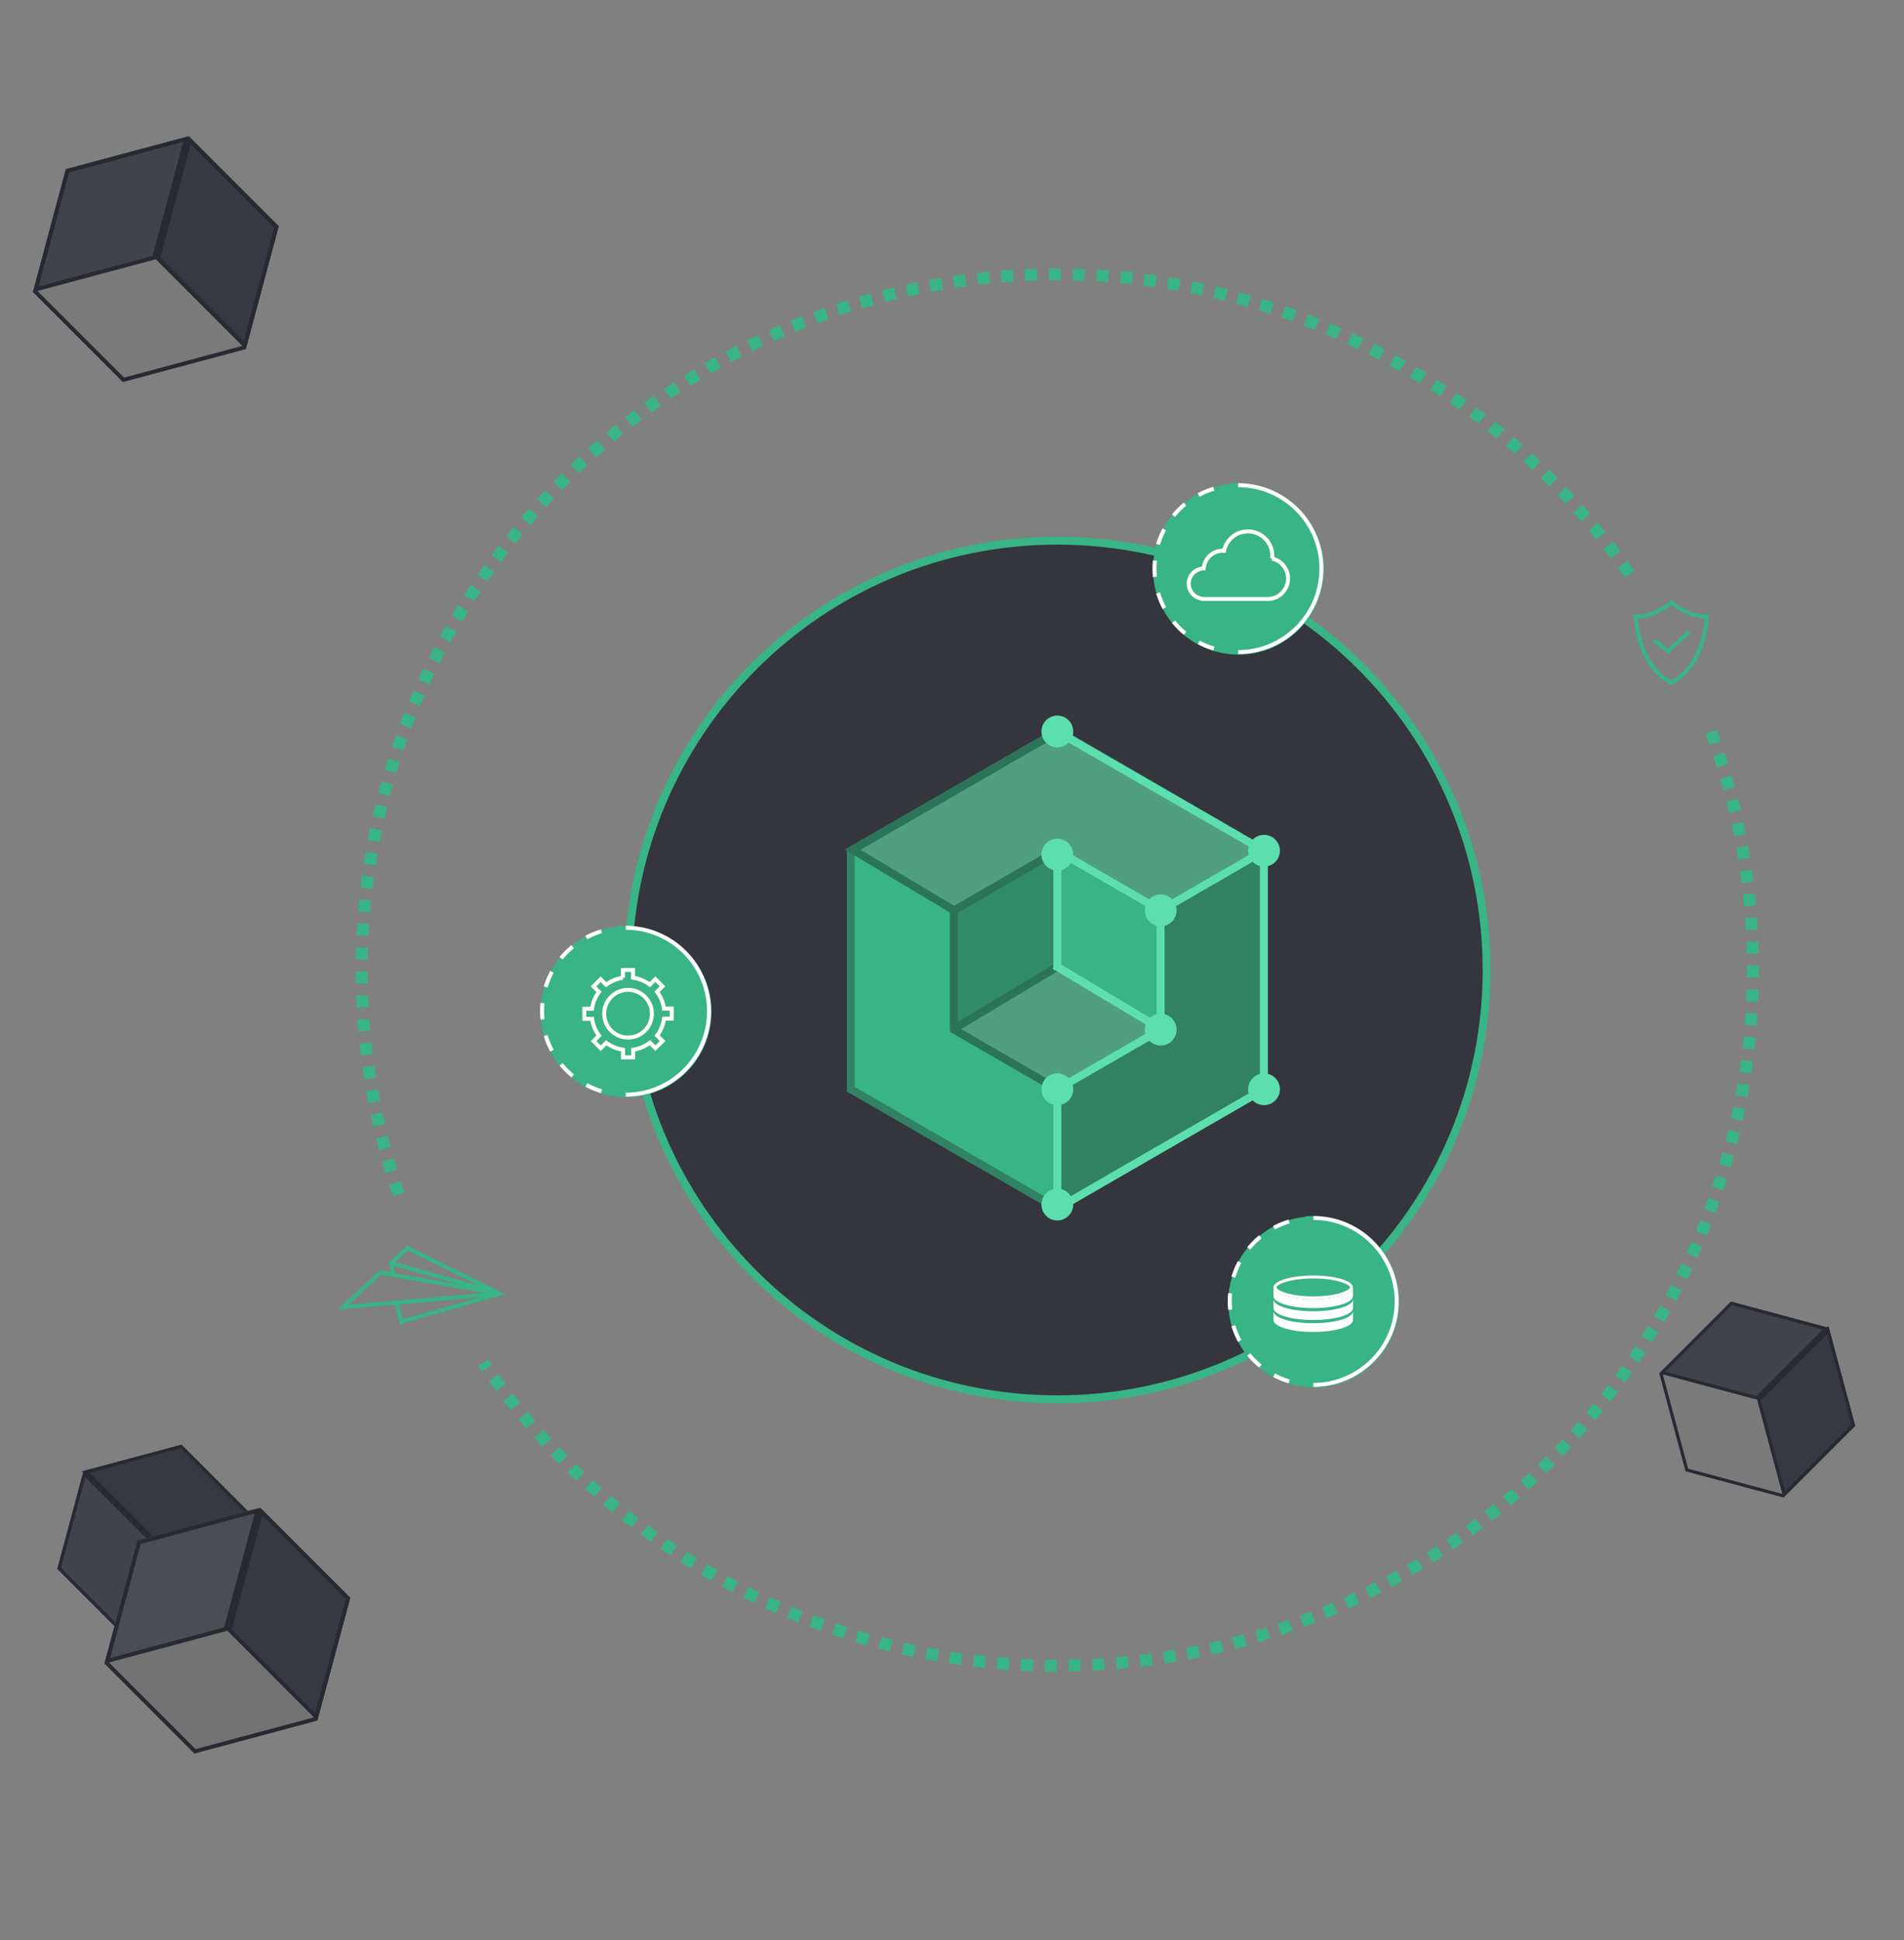
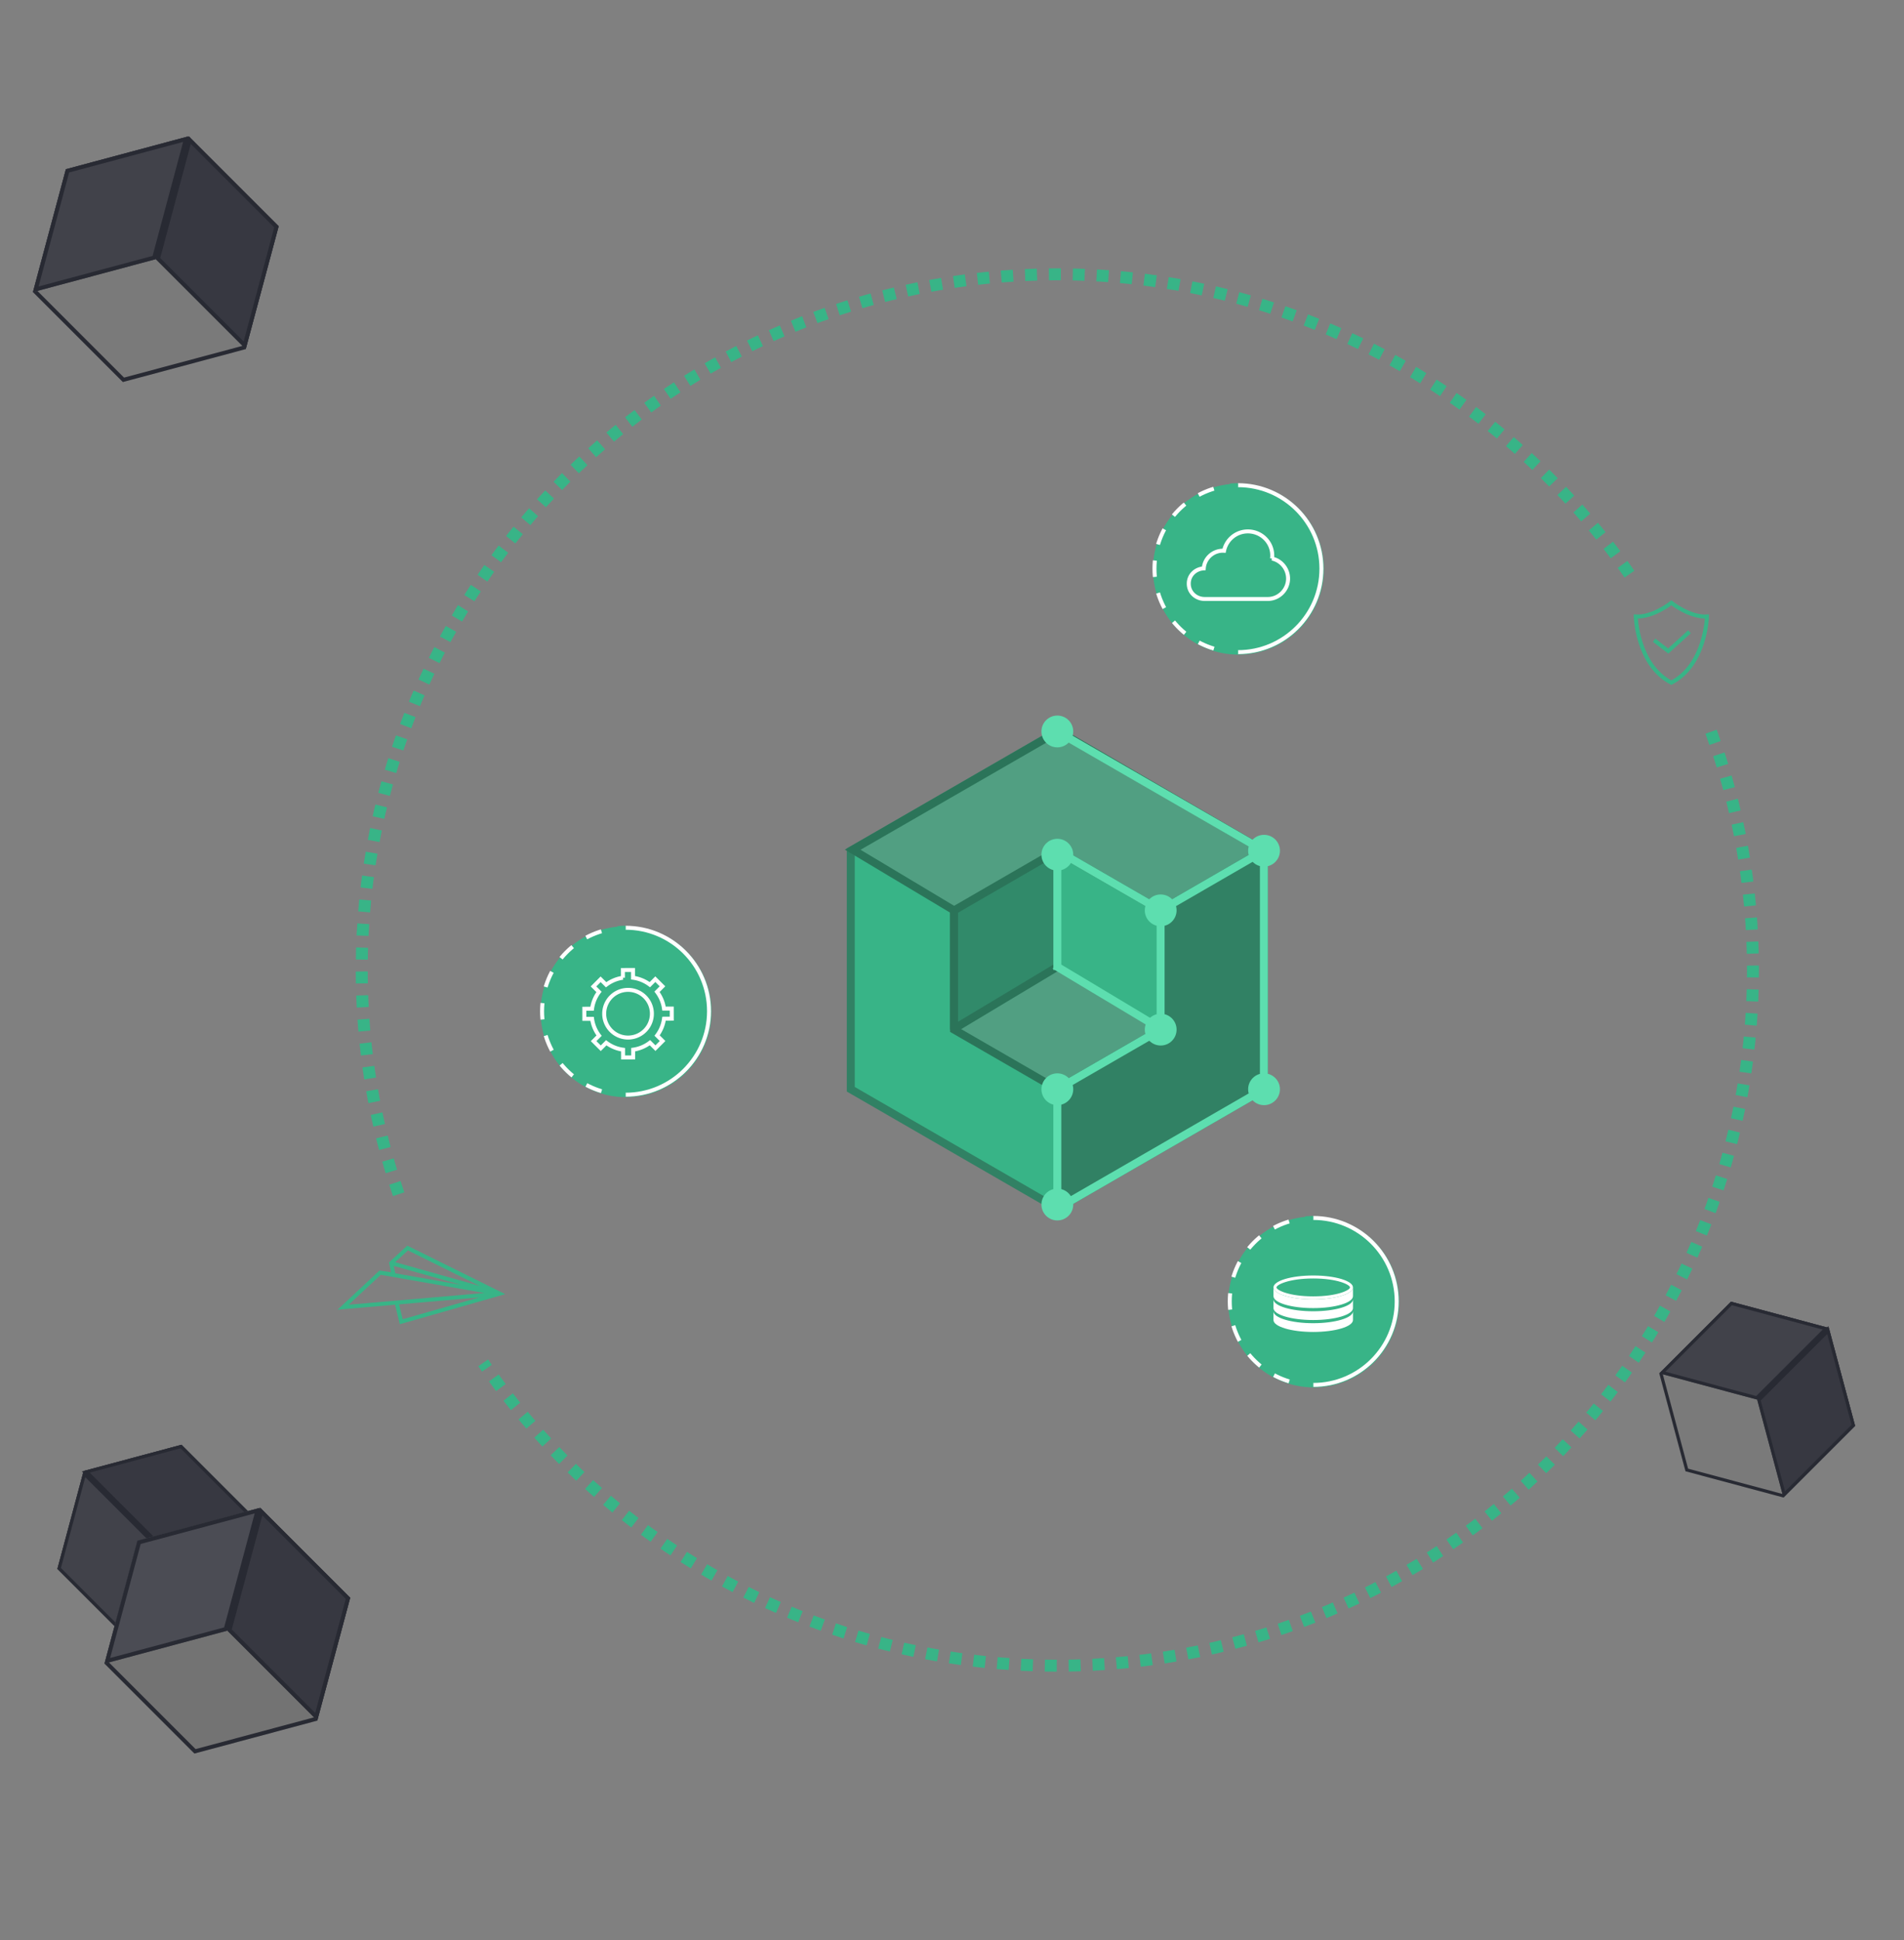
<svg xmlns="http://www.w3.org/2000/svg" xmlns:xlink="http://www.w3.org/1999/xlink" width="479" height="488" viewBox="0 0 479 488">
  <rect x="0" y="0" width="479" height="488" fill="#808080" stroke="none" />
  <defs>
    <path id="a" d="M32 0l27.713 16v32L32 64 4.287 48V16z" />
    <path id="b" d="M32 0l27.713 16v32L32 32" />
    <path id="c" d="M4.299 0L32.01 16v32L4.3 32" />
    <path id="d" d="M25.5 0l22.084 12.75v25.5L25.5 51 3.416 38.25v-25.5z" />
    <path id="e" d="M25.5 0l22.084 12.75v25.5L25.5 25.5" />
    <path id="f" d="M3.425 0L25.51 12.75v25.5L3.425 25.5" />
    <path id="g" d="M25.5 0l22.084 12.75v25.5L25.5 51 3.416 38.25v-25.5z" />
    <path id="h" d="M25.5 0l22.084 12.75v25.5L25.5 25.5" />
    <path id="i" d="M3.425 0L25.51 12.75v25.5L3.425 25.5" />
    <path id="j" d="M32 0l27.713 16v32L32 64 4.287 48V16z" />
    <path id="k" d="M32 0l27.713 16v32L32 32" />
    <path id="l" d="M4.299 0L32.01 16v32L4.3 32" />
  </defs>
  <g fill="none" fill-rule="evenodd">
    <g transform="rotate(15 -90.463 75.91)">
      <use fill="#000" fill-opacity=".05" xlink:href="#a" />
      <path stroke="#282A33" d="M32 .577L4.787 16.29V47.71L32 63.423 59.213 47.71V16.29L32 .577z" />
    </g>
    <g transform="rotate(15 -90.463 75.91)">
      <use fill="#373841" xlink:href="#b" />
      <path stroke="#282A33" d="M32.5.866v30.845l26.713 15.423V16.289L32.5.866z" />
    </g>
    <g transform="scale(-1 1) rotate(-15 108.618 213.81)">
      <use fill="#41424A" xlink:href="#c" />
      <path stroke="#282A33" d="M4.799.866v30.845L31.51 47.134V16.289L4.8.866z" />
    </g>
    <path stroke="#282A33" stroke-linecap="square" d="M47.289 34.974L39.377 64.5" />
    <g transform="rotate(-45 469.933 190.41)">
      <use fill="#000" fill-opacity=".05" xlink:href="#d" />
      <path stroke="#282A33" stroke-width=".8" d="M25.5.462L3.816 12.98v25.038L25.5 50.54l21.684-12.52V12.981L25.5.46z" />
    </g>
    <g transform="rotate(-45 469.933 190.41)">
      <use fill="#373841" xlink:href="#e" />
      <path stroke="#282A33" stroke-width=".8" d="M25.9.693v24.576l21.284 12.288V12.981L25.9.693z" />
    </g>
    <g transform="scale(-1 1) rotate(45 -455.466 155.483)">
      <use fill="#41424A" xlink:href="#f" />
      <path stroke="#282A33" stroke-width=".8" d="M3.825.693v24.576L25.11 37.557V12.981L3.825.693z" />
    </g>
    <path stroke="#282A33" stroke-linecap="square" stroke-width=".8" d="M21.435 370.435l17.224 17.224" />
    <g>
      <g transform="rotate(45 -160.415 691.617)">
        <use fill="#000" fill-opacity=".05" xlink:href="#g" />
        <path stroke="#282A33" stroke-width=".8" d="M25.5.462L3.816 12.98v25.038L25.5 50.54l21.684-12.52V12.981L25.5.46z" />
      </g>
      <g transform="rotate(45 -160.415 691.617)">
        <use fill="#373841" xlink:href="#h" />
        <path stroke="#282A33" stroke-width=".8" d="M25.9.693v24.576l21.284 12.288V12.981L25.9.693z" />
      </g>
      <g transform="scale(-1 1) rotate(-45 174.882 726.543)">
        <use fill="#41424A" xlink:href="#i" />
        <path stroke="#282A33" stroke-width=".8" d="M3.825.693v24.576L25.11 37.557V12.981L3.825.693z" />
      </g>
      <path stroke="#282A33" stroke-linecap="square" stroke-width=".8" d="M459.69 334.435l-17.224 17.224" />
    </g>
    <g>
      <g transform="rotate(15 -1391.73 316.771)">
        <use fill="#000" fill-opacity=".1" xlink:href="#j" />
        <path stroke="#282A33" d="M32 .577L4.787 16.29V47.71L32 63.423 59.213 47.71V16.29L32 .577z" />
      </g>
      <g transform="rotate(15 -1391.73 316.771)">
        <use fill="#373841" xlink:href="#k" />
        <path stroke="#282A33" d="M32.5.866v30.845l26.713 15.423V16.289L32.5.866z" />
      </g>
      <g transform="scale(-1 1) rotate(-15 1409.885 454.672)">
        <use fill="#4B4C54" xlink:href="#l" />
        <path stroke="#282A33" d="M4.799.866v30.845L31.51 47.134V16.289L4.8.866z" />
      </g>
      <path stroke="#282A33" stroke-linecap="square" d="M65.289 379.974L57.377 409.5" />
    </g>
    <g>
      <g transform="translate(86 69)">
        <path d="M355 175c0 96.65-78.35 175-175 175S5 271.65 5 175 83.35 0 180 0c60.847 0 114.442 31.054 145.798 78.178a174.4 174.4 0 0 1 18.67 36.89C351.283 133.763 355 153.948 355 175z" />
        <path stroke="#38B487" stroke-dasharray="3.002" stroke-width="3" d="M14.286 231.398C8.266 213.702 5 194.732 5 175 5 78.35 83.35 0 180 0c60.088 0 113.103 30.284 144.614 76.422m19.854 38.646C351.283 133.763 355 153.948 355 175c0 96.65-78.35 175-175 175-59.98 0-112.911-30.175-144.443-76.172" />
        <g stroke="#38B487">
          <path d="M16.548 244.942l-4.135 3.792.581 2.884-3.366-.476L.32 259.83l13.443-1.164 1.184 4.813 24.773-7.062zM.32 259.829l39.401-3.413M9.628 251.142l30.093 5.275M12.413 248.735l27.308 7.681" />
        </g>
        <path d="M334.472 82.64s-4.63 3.695-8.958 3.435c0 0 .318 12.172 8.958 16.646 8.64-4.474 8.958-16.646 8.958-16.646-4.327.26-8.958-3.435-8.958-3.435" />
        <path stroke="#38B487" d="M334.472 82.64s-4.63 3.695-8.958 3.435c0 0 .318 12.172 8.958 16.646 8.64-4.474 8.958-16.646 8.958-16.646-4.327.26-8.958-3.435-8.958-3.435z" />
        <path stroke="#38B487" d="M330.131 92.047l3.558 2.711 5.336-4.829" />
-         <path fill="#34353D" stroke="#38B487" stroke-width="2" d="M288 175c0 59.647-48.353 108-108 108S72 234.647 72 175 120.353 67 180 67s108 48.353 108 108" />
        <path fill="#38B487" stroke="#318164" stroke-width="2" d="M180 115l51.962 30v60L180 235l-51.962-30v-60z" />
        <path d="M154.5 160.5l-26-15" />
        <path fill="#519F82" stroke="#2B7459" stroke-width="2" d="M180 145l25.98 15v30L180 205l-25.98-15v-30z" />
        <path fill="#318A6A" d="M180 145v29.254L154.02 190v-30z" />
        <path stroke="#2B7459" stroke-width="2" d="M154.02 190v-30" />
        <path stroke="#2B7459" stroke-linecap="square" stroke-width="2" d="M154.5 189.5l25-15" />
        <path fill="#38B487" d="M180.066 145.126l26.13 15.006v29.79l-26.13-15.828z" />
        <path fill="#519F82" stroke="#2B7459" stroke-width="2" d="M128.52 144.742l25.507 15.27 25.97-15.018 26.005 15.018 25.963-15.018-51.705-30.083z" />
        <path fill="#318164" d="M231.962 145v60L180 235v-30l25.98-14.871v-30.116z" />
        <path stroke="#5DDEAF" stroke-width="2" d="M205.98 160v30L180 205" />
        <path stroke="#5DDEAF" stroke-linecap="square" stroke-width="2" d="M180 206v29" />
        <path fill="#5DDEAF" stroke="#5DDEAF" stroke-linecap="square" d="M179.503 174.5l-.003.006 25.743 15.423.428.257.515-.857-.429-.258-25.257-15.146V144.5h-1v30h.003z" />
        <path stroke="#5DDEAF" stroke-width="2" d="M180 115l51.962 30v60L180 235" />
        <path stroke="#5DDEAF" stroke-width="2" d="M179.996 144.994l26.006 15.018 25.963-15.018" />
        <circle cx="180" cy="115" r="4" fill="#5DDEAF" />
        <circle cx="180" cy="146" r="4" fill="#5DDEAF" />
        <circle cx="206" cy="160" r="4" fill="#5DDEAF" />
        <circle cx="206" cy="190" r="4" fill="#5DDEAF" />
        <circle cx="180" cy="205" r="4" fill="#5DDEAF" />
        <circle cx="180" cy="234" r="4" fill="#5DDEAF" />
        <circle cx="232" cy="145" r="4" fill="#5DDEAF" />
        <circle cx="232" cy="205" r="4" fill="#5DDEAF" />
      </g>
      <path fill="#38B487" d="M344.121 344.134c-9.187 7.523-22.732 6.174-30.255-3.013-7.522-9.186-6.174-22.731 3.012-30.255 9.187-7.523 22.732-6.174 30.256 3.013 7.523 9.186 6.174 22.732-3.013 30.255" />
      <path stroke="#FFF" d="M330.375 306.375c11.598 0 21 9.402 21 21s-9.402 21-21 21" />
      <path stroke="#38B487" d="M330.375 348.375c-.674 0-1.341-.032-1.999-.094" />
      <path stroke="#FFF" stroke-dasharray="4.13,4.13" d="M324.326 347.49c-8.649-2.596-14.95-10.62-14.95-20.115 0-10.214 7.291-18.725 16.954-20.611" />
      <path stroke="#38B487" d="M328.376 306.469a21.308 21.308 0 0 1 2-.094" />
      <path fill="#FFF" d="M330.375 320.85c-5.523 0-10 1.342-10 3 0 1.656 4.477 3 10 3s10-1.344 10-3c0-1.658-4.477-3-10-3m0 .75c6.103 0 9.25 1.576 9.25 2.25 0 .672-3.147 2.25-9.25 2.25s-9.25-1.578-9.25-2.25c0-.674 3.147-2.25 9.25-2.25" />
      <path fill="#FFF" d="M330.375 326.85c-5.523 0-10-1.344-10-3v2.202c0 1.657 4.477 3 10 3s10-1.343 10-3v-2.203c0 1.657-4.477 3-10 3" />
      <path fill="#FFF" d="M330.375 329.85c-5.523 0-10-1.344-10-3v2.202c0 1.657 4.477 3 10 3s10-1.343 10-3v-2.203c0 1.657-4.477 3-10 3" />
      <path fill="#FFF" d="M330.375 332.85c-5.523 0-10-1.344-10-3v2.202c0 1.657 4.477 3 10 3s10-1.343 10-3v-2.203c0 1.657-4.477 3-10 3" />
      <g>
        <path fill="#38B487" d="M325.184 159.806c-9.187 7.523-22.732 6.174-30.255-3.013-7.522-9.186-6.174-22.73 3.012-30.255 9.187-7.522 22.732-6.174 30.256 3.013 7.523 9.186 6.174 22.733-3.013 30.255" />
        <path stroke="#FFF" d="M311.438 122.047c11.598 0 21 9.402 21 21s-9.402 21-21 21" />
        <path stroke="#38B487" d="M311.438 164.047c-.674 0-1.34-.032-1.999-.094" />
        <path stroke="#FFF" stroke-dasharray="4.13,4.13" d="M305.39 163.163c-8.65-2.597-14.952-10.62-14.952-20.116 0-10.214 7.292-18.725 16.955-20.61" />
        <path stroke="#38B487" d="M309.44 122.141a21.308 21.308 0 0 1 1.998-.094" />
        <path stroke="#FFF" d="M320.014 140.51c.032-.25.054-.503.054-.762 0-3.354-2.745-6.072-6.13-6.072a6.106 6.106 0 0 0-5.996 4.87c-.095-.006-.19-.015-.288-.015-2.552 0-4.636 1.961-4.814 4.444-2.098.127-3.777 1.698-3.777 3.842 0 2.227 1.807 3.855 4.016 3.855h15.862c2.822 0 5.109-2.343 5.109-5.137 0-2.43-1.73-4.536-4.036-5.025z" />
      </g>
      <g>
        <path fill="#38B487" d="M171.121 271.134c-9.187 7.523-22.732 6.174-30.255-3.013-7.522-9.186-6.174-22.731 3.012-30.255 9.187-7.523 22.732-6.174 30.256 3.013 7.523 9.186 6.174 22.732-3.013 30.255" />
        <path stroke="#FFF" d="M157.375 233.375c11.598 0 21 9.402 21 21s-9.402 21-21 21" />
        <path stroke="#38B487" d="M157.375 275.375c-.674 0-1.341-.032-1.999-.094" />
        <path stroke="#FFF" stroke-dasharray="4.13,4.13" d="M151.326 274.49c-8.649-2.596-14.95-10.62-14.95-20.115 0-10.214 7.291-18.725 16.954-20.611" />
        <path stroke="#38B487" d="M155.376 233.469a21.308 21.308 0 0 1 2-.094" />
        <g stroke="#FFF">
          <path d="M164 255a6 6 0 1 1-12 0 6 6 0 0 1 12 0z" />
          <path d="M167.051 256.254l1.949-.004-.005-2.54-1.949.003a9.084 9.084 0 0 0-1.76-4.226l1.376-1.381-1.8-1.793-1.376 1.381a9.083 9.083 0 0 0-4.233-1.745L159.25 244l-2.541.005.004 1.949a9.098 9.098 0 0 0-4.227 1.76l-1.381-1.376-1.793 1.8 1.381 1.376a9.086 9.086 0 0 0-1.744 4.233l-1.949.004.005 2.54 1.949-.003a9.084 9.084 0 0 0 1.76 4.226l-1.376 1.381 1.8 1.793 1.376-1.381a9.094 9.094 0 0 0 4.232 1.745l.004 1.948 2.541-.004-.004-1.95a9.082 9.082 0 0 0 4.226-1.759l1.381 1.375 1.793-1.8-1.381-1.375a9.077 9.077 0 0 0 1.745-4.233z" />
        </g>
      </g>
    </g>
  </g>
</svg>